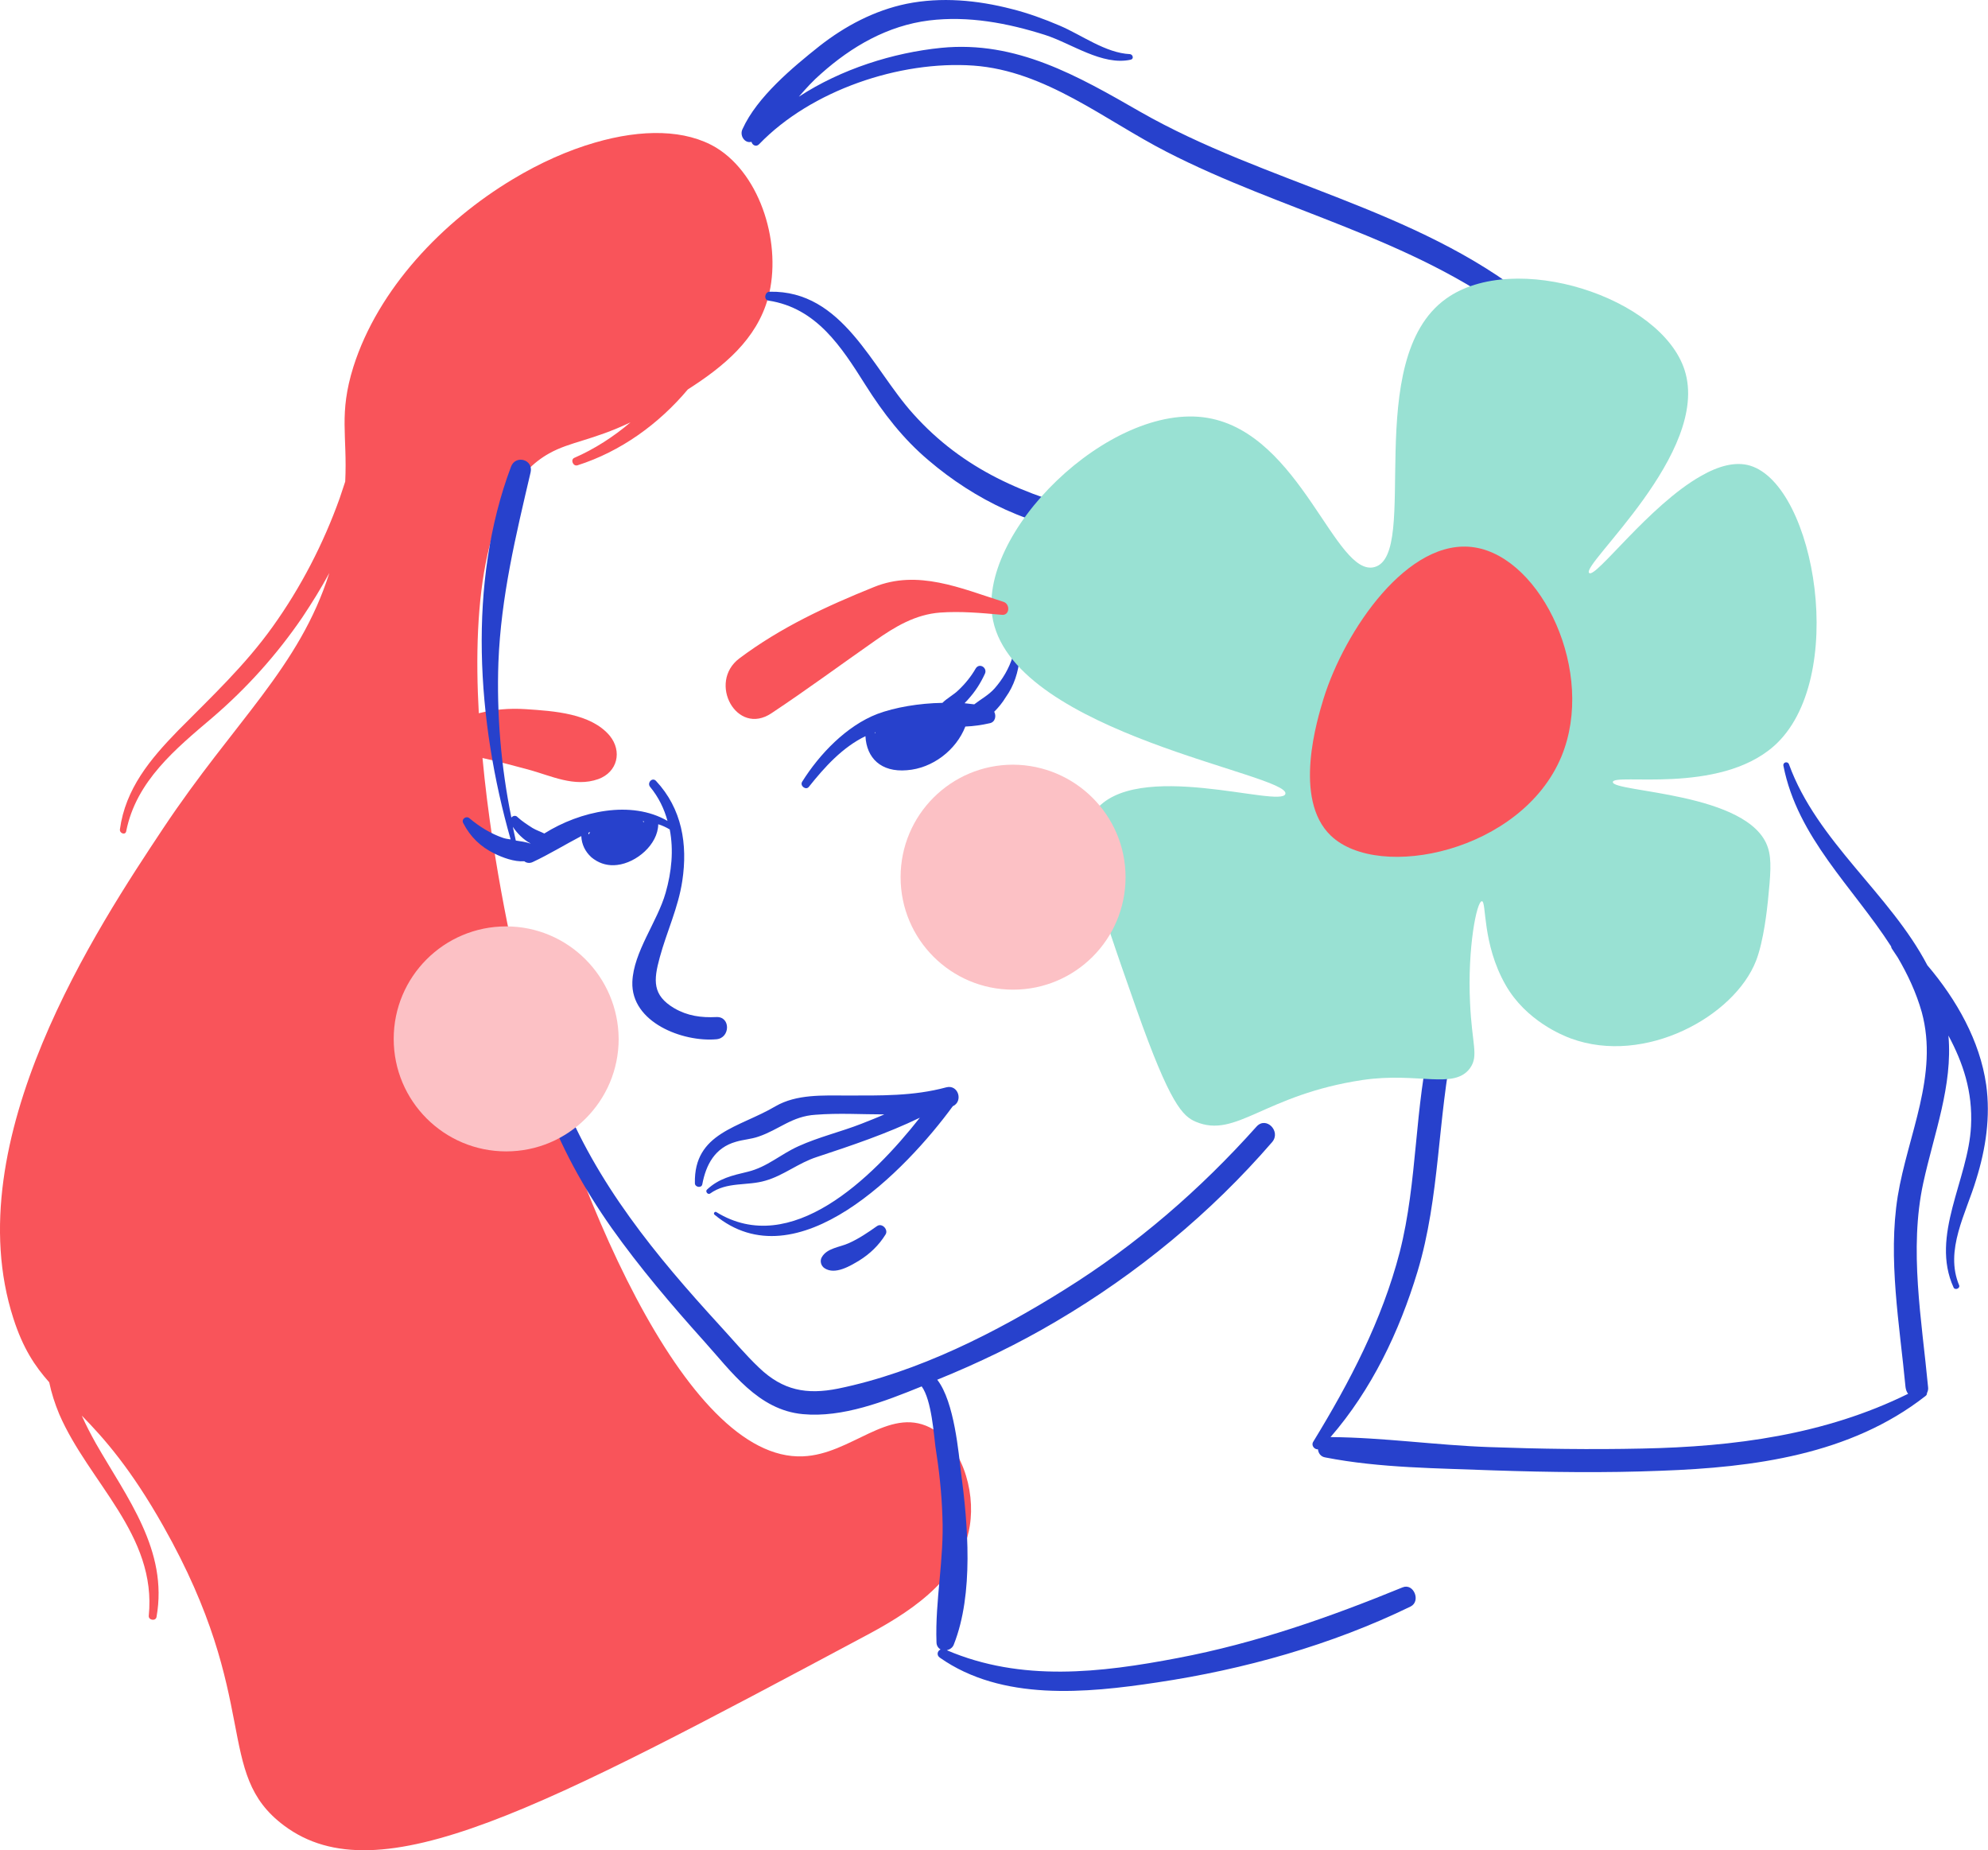
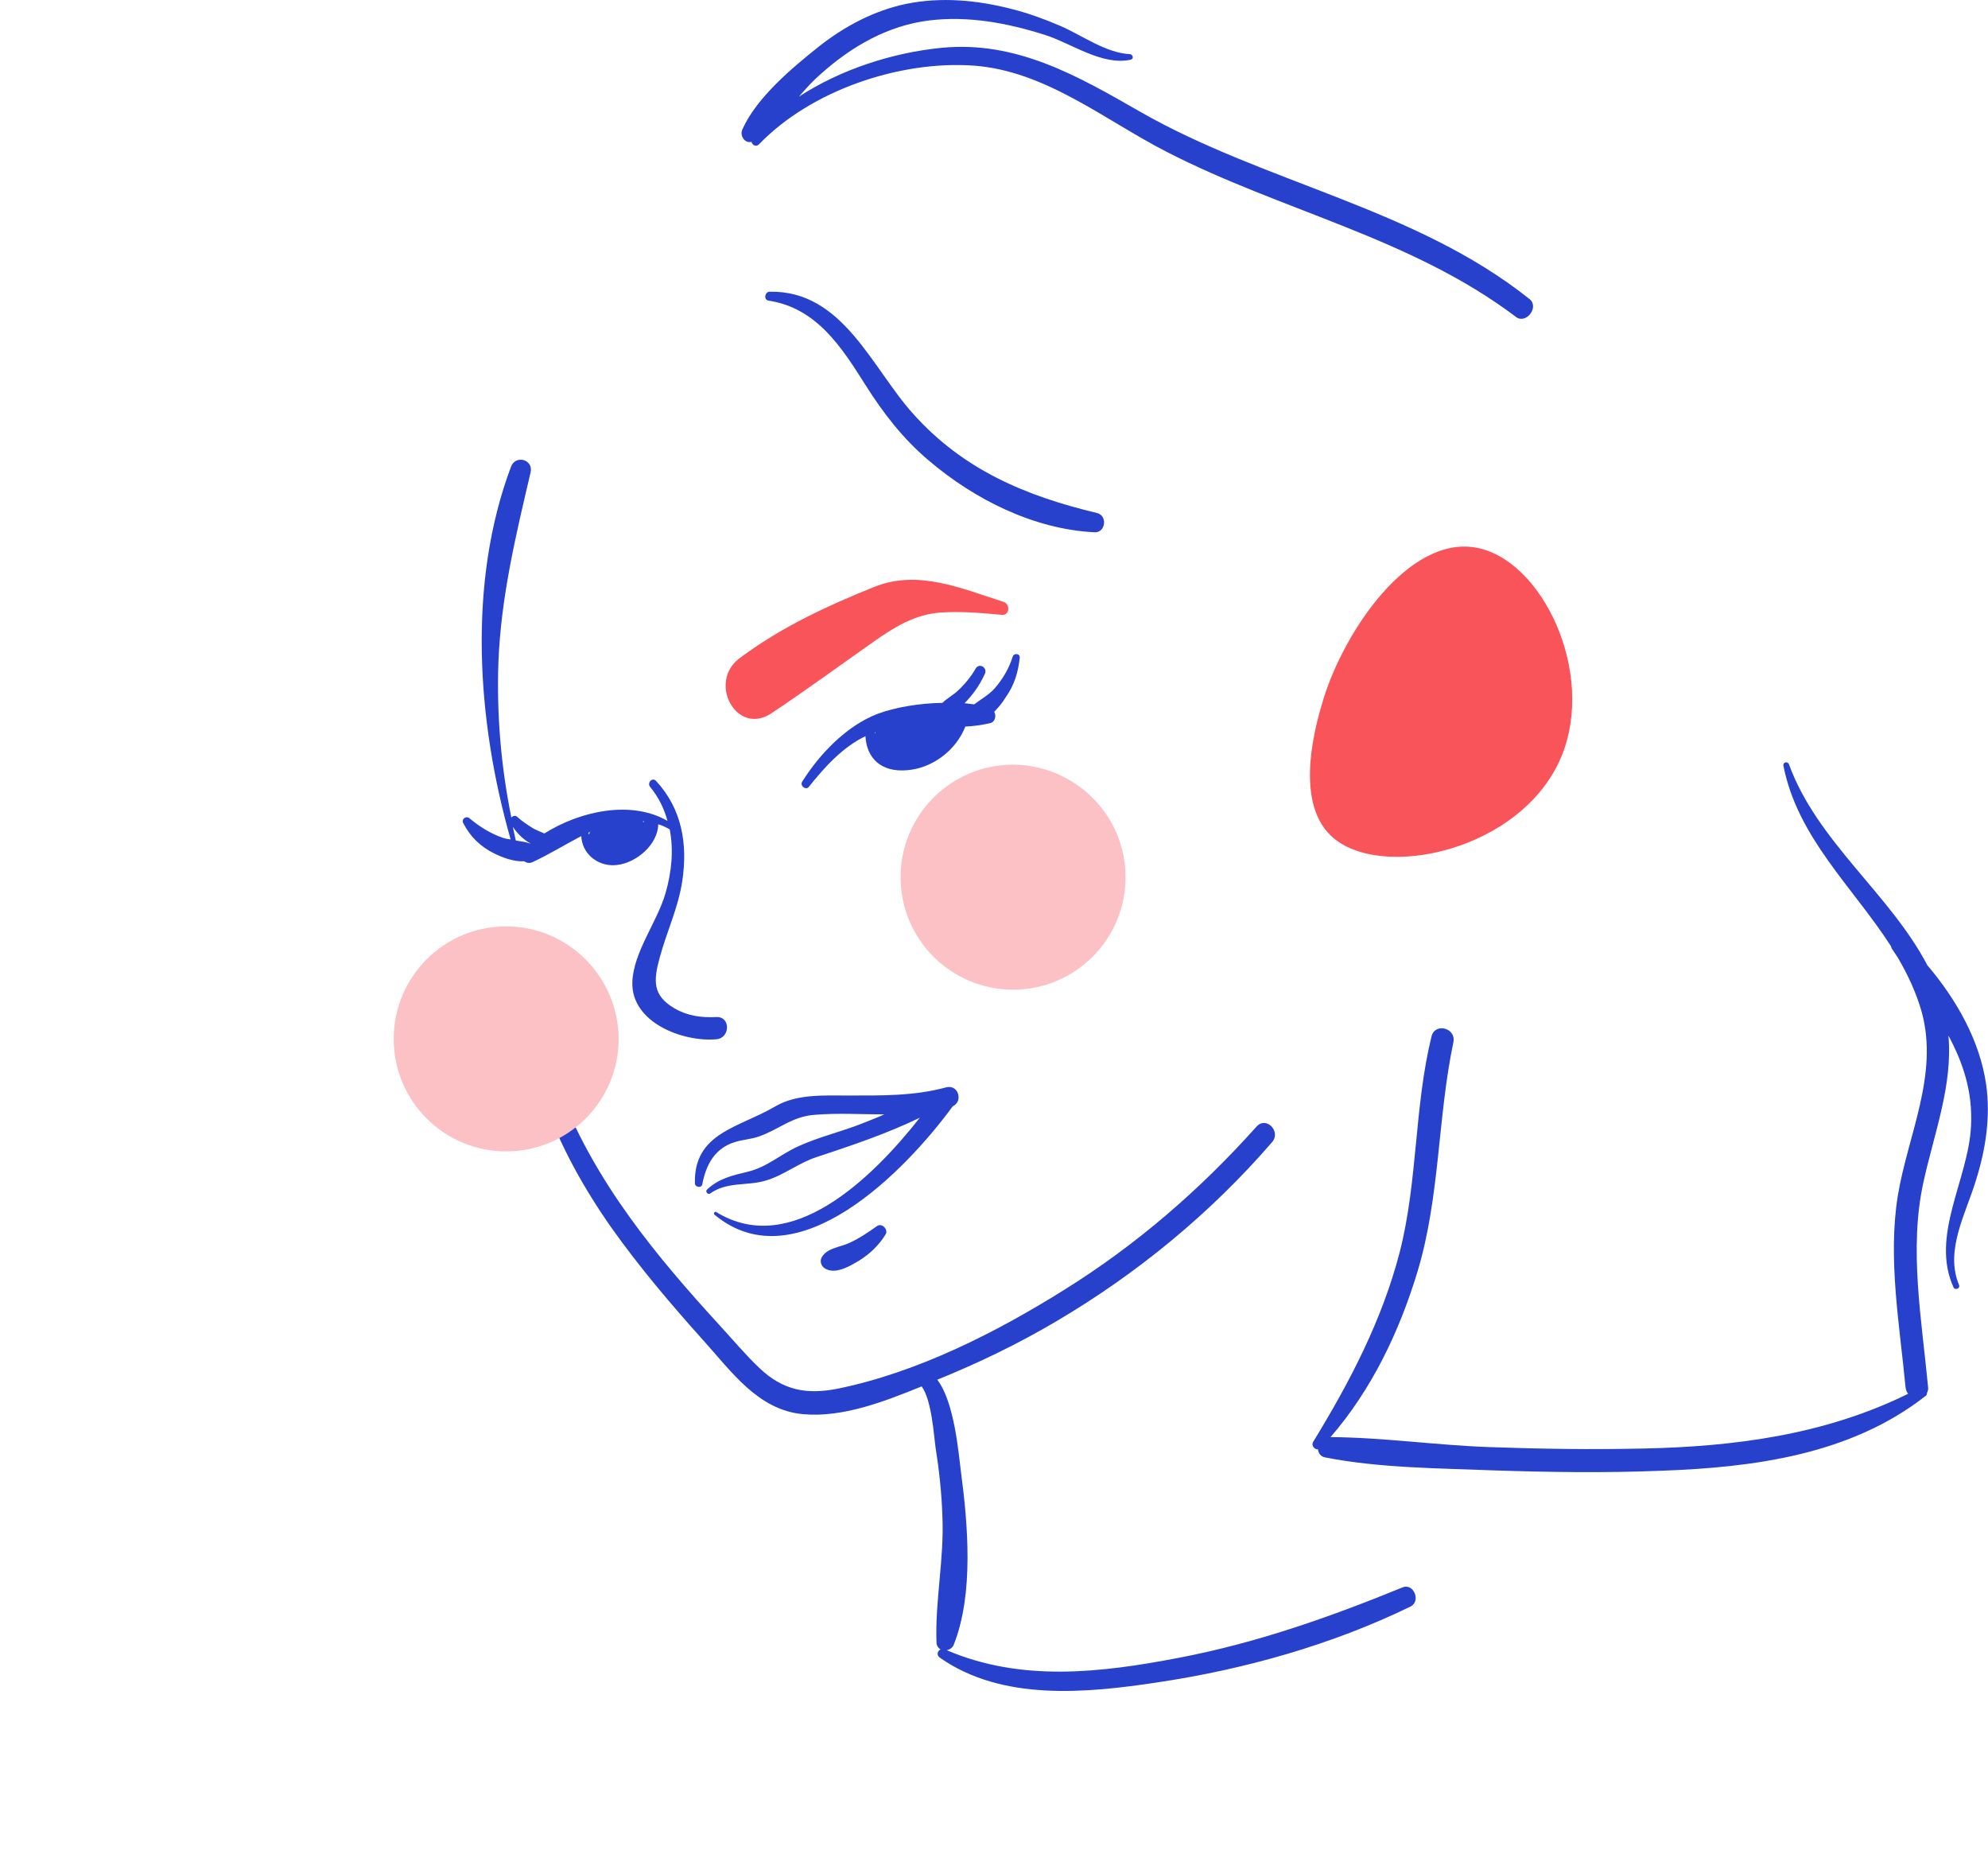
<svg xmlns="http://www.w3.org/2000/svg" height="500.0" preserveAspectRatio="xMidYMid meet" version="1.0" viewBox="0.0 0.0 537.3 500.0" width="537.3" zoomAndPan="magnify">
  <defs>
    <clipPath id="a">
-       <path d="M 0 35 L 263 35 L 263 499.969 L 0 499.969 Z M 0 35" />
-     </clipPath>
+       </clipPath>
    <clipPath id="b">
      <path d="M 125 0 L 537.262 0 L 537.262 457 L 125 457 Z M 125 0" />
    </clipPath>
  </defs>
  <g>
    <g clip-path="url(#a)" id="change1_2">
-       <path d="M 160.809 38.527 C 173.508 34.828 185.309 34.926 193.605 39.926 C 205.809 47.426 211.406 66.426 207.605 80.426 C 204.508 91.727 195.605 99.027 185.906 105.227 C 178.008 114.629 167.707 122.027 156.105 125.727 C 154.906 126.129 154.105 124.227 155.207 123.727 C 160.707 121.328 165.809 118.027 170.406 114.129 C 160.105 119.027 154.105 119.328 148.406 122.527 C 131.008 132.227 127.707 162.426 129.406 192.727 C 133.406 191.727 137.605 191.328 142.105 191.629 C 149.605 192.129 159.707 192.727 164.809 198.828 C 168.207 203.027 166.906 208.629 161.707 210.527 C 155.207 212.828 149.008 209.629 142.707 207.926 C 138.605 206.828 134.508 205.727 130.406 204.828 C 133.207 234.828 139.809 262.129 140.707 265.828 C 154.207 320.227 184.906 394.926 217.008 393.527 C 230.008 393.027 240.105 380.129 251.309 385.727 C 259.707 390.027 263.707 402.426 262.105 412.328 C 259.707 427.527 244.008 436.629 234.105 441.926 C 146.207 488.828 102.406 512.426 76.805 493.328 C 57.605 479.027 71.008 459.828 44.105 412.328 C 35.406 396.926 28.105 388.629 22.105 382.527 C 23.207 385.027 24.508 387.527 25.906 390.027 C 34.305 404.727 45.508 418.926 42.305 436.926 C 42.105 438.129 40.105 437.828 40.207 436.629 C 42.406 414.727 24.008 400.629 16.008 382.129 C 14.805 379.227 13.906 376.426 13.305 373.527 C 9.406 369.129 6.207 364.328 3.605 356.227 C -11.895 308.129 26.508 250.328 44.105 223.828 C 63.406 194.828 80.906 180.426 89.008 154.828 C 86.805 158.926 84.305 162.926 81.707 166.828 C 74.805 176.926 66.707 185.926 57.508 193.828 C 47.508 202.328 36.805 211.027 34.105 224.629 C 33.906 225.727 32.305 225.227 32.406 224.129 C 33.906 213.129 40.605 205.129 48.105 197.426 C 57.105 188.328 66.207 179.828 73.707 169.328 C 81.305 158.727 87.406 146.926 91.805 134.629 C 92.305 133.129 92.805 131.629 93.305 130.129 C 93.906 117.629 91.508 111.926 95.508 99.129 C 102.207 78.027 119.605 59.828 138.605 48.426 M 138.605 48.426 C 145.906 44.027 153.508 40.629 160.809 38.527" fill="#f9545a" />
-     </g>
+       </g>
    <g clip-path="url(#b)" id="change2_1">
      <path d="M 379.105 428.926 C 359.309 437.027 339.406 444.027 318.309 448.027 C 297.406 452.027 276.008 454.527 255.906 445.926 C 256.707 445.727 257.508 445.227 257.809 444.328 C 263.207 430.629 261.605 411.926 259.707 397.629 C 259.105 393.129 258.008 378.828 253.309 372.828 C 264.406 368.328 275.207 363.129 285.508 357.027 C 307.406 344.129 327.207 327.828 343.809 308.629 C 346.309 305.727 342.207 301.527 339.605 304.426 C 324.406 321.426 307.207 336.328 287.809 348.426 C 269.309 360.027 248.008 370.828 226.508 375.227 C 218.008 376.926 211.605 375.727 205.207 369.629 C 201.406 366.027 198.008 361.926 194.406 358.027 C 185.906 348.727 177.605 339.227 170.207 328.926 C 155.207 308.129 144.605 284.727 144.008 258.828 C 144.008 257.426 141.906 257.426 141.809 258.828 C 139.406 285.328 150.309 310.527 165.309 331.828 C 172.906 342.527 181.406 352.527 190.207 362.328 C 197.707 370.629 204.906 381.027 217.008 382.129 C 227.707 383.129 239.008 378.727 249.105 374.629 C 251.809 378.328 252.406 387.926 252.809 390.828 C 253.809 397.129 254.508 403.426 254.707 409.828 C 255.207 421.227 252.707 432.527 253.105 443.727 C 253.105 444.727 253.605 445.328 254.207 445.727 C 253.406 446.027 253.008 447.227 254.008 447.926 C 270.809 459.727 293.508 457.527 312.707 454.629 C 336.207 451.129 359.809 444.527 381.207 434.129 C 384.105 432.727 382.105 427.727 379.105 428.926 Z M 237.008 331.328 C 234.605 333.027 232.105 334.727 229.406 335.926 C 227.008 337.027 223.508 337.227 222.105 339.727 C 221.508 340.727 221.906 342.129 222.906 342.727 C 225.707 344.527 229.707 342.129 232.207 340.629 C 235.105 338.828 237.508 336.527 239.309 333.629 C 240.207 332.328 238.406 330.328 237.008 331.328 Z M 536.809 293.129 C 535.105 281.227 528.809 270.129 520.906 260.828 C 510.809 241.527 491.105 227.426 483.508 206.527 C 483.207 205.629 481.809 205.926 482.008 206.926 C 485.809 226.328 500.809 239.727 511.105 255.727 C 511.105 255.926 511.207 256.129 511.309 256.328 C 511.809 257.129 512.406 257.926 512.906 258.727 C 515.605 263.328 517.906 268.227 519.406 273.527 C 524.008 290.527 515.605 306.727 512.906 323.227 C 510.207 340.129 513.406 357.926 515.008 374.828 C 515.105 375.527 515.309 376.129 515.707 376.629 C 493.207 387.727 468.707 390.926 443.809 391.426 C 430.008 391.727 416.207 391.527 402.406 391.027 C 388.207 390.527 373.809 388.426 359.605 388.328 C 370.707 375.527 378.207 359.828 383.105 343.629 C 389.207 323.426 388.508 302.129 392.809 281.629 C 393.605 277.828 387.906 276.227 386.906 280.027 C 382.207 299.129 383.207 319.129 378.309 338.328 C 373.508 356.828 364.809 373.426 354.906 389.629 C 354.309 390.629 355.309 391.727 356.207 391.629 C 356.309 392.629 356.906 393.629 358.207 393.828 C 373.008 396.727 388.809 396.727 403.809 397.328 C 418.809 397.828 433.906 398.027 448.906 397.426 C 473.906 396.527 500.105 393.129 520.406 377.227 C 520.707 377.027 520.809 376.727 520.809 376.426 C 521.008 376.027 521.207 375.426 521.105 374.828 C 519.406 356.727 515.906 337.629 519.809 319.629 C 522.707 306.328 527.809 293.328 526.605 279.828 C 530.508 287.129 533.207 294.926 532.707 304.328 C 532.008 318.727 521.605 333.926 528.008 347.926 C 528.406 348.727 529.809 348.129 529.508 347.328 C 525.508 337.828 531.406 327.828 534.105 318.727 C 536.707 310.426 538.008 301.727 536.809 293.129 Z M 203.105 38.328 C 203.309 39.227 204.406 39.828 205.207 38.926 C 219.207 24.426 243.105 16.328 263.105 17.727 C 282.605 19.129 298.508 32.426 315.309 41.027 C 346.406 57.027 381.406 64.227 409.707 85.629 C 412.406 87.727 416.105 83.027 413.406 80.828 C 382.605 56.227 342.008 49.527 308.207 30.227 C 291.309 20.527 274.707 10.926 254.406 12.926 C 241.406 14.227 227.406 18.629 215.906 26.129 C 217.809 23.926 219.809 21.727 221.906 19.926 C 230.207 12.527 239.906 6.926 251.105 5.527 C 261.707 4.227 272.309 6.227 282.406 9.426 C 289.605 11.727 297.906 17.828 305.605 16.129 C 306.508 15.926 306.207 14.727 305.406 14.629 C 298.809 14.328 292.309 9.426 286.406 6.926 C 282.207 5.129 277.809 3.527 273.406 2.426 C 264.105 0.027 254.406 -0.871 245.008 1.027 C 236.309 2.828 228.406 7.027 221.508 12.426 C 214.207 18.227 204.605 26.227 200.707 34.828 C 199.809 36.527 201.207 38.828 203.105 38.328 Z M 236.406 197.926 C 236.406 198.027 236.406 198.129 236.508 198.129 C 236.508 198.027 236.605 197.926 236.605 197.828 C 236.508 197.926 236.508 197.926 236.406 197.926 Z M 268.707 192.328 C 269.309 193.426 269.008 195.129 267.508 195.426 C 265.309 195.926 263.207 196.227 260.906 196.328 C 258.406 202.727 252.008 207.629 245.105 208.129 C 238.105 208.727 234.207 204.828 233.906 198.926 C 227.707 201.926 222.906 207.227 218.605 212.629 C 217.809 213.629 216.105 212.328 216.809 211.227 C 221.508 203.727 228.809 196.129 237.105 192.926 C 241.906 191.129 248.406 190.027 254.707 189.926 C 256.008 188.629 257.809 187.727 259.105 186.426 C 260.906 184.727 262.508 182.727 263.707 180.629 C 264.707 179.027 266.906 180.426 266.207 182.027 C 265.008 184.629 263.605 186.828 261.707 188.926 C 261.406 189.328 261.008 189.629 260.707 190.027 C 261.605 190.129 262.508 190.227 263.309 190.328 C 265.105 188.926 267.207 187.828 268.809 186.027 C 271.008 183.527 272.707 180.629 273.707 177.426 C 274.008 176.426 275.707 176.527 275.605 177.727 C 275.207 181.629 274.105 185.227 271.809 188.426 C 270.906 189.926 269.809 191.227 268.707 192.328 Z M 139.406 227.129 C 140.809 227.328 142.105 227.527 143.309 227.926 C 143.309 227.926 143.309 227.926 143.406 227.926 C 141.508 226.926 139.809 225.227 138.605 223.426 C 138.906 224.727 139.105 225.926 139.406 227.129 Z M 159.508 224.828 C 159.309 224.926 159.207 224.926 159.008 225.027 C 159.008 225.227 159.105 225.328 159.105 225.527 C 159.207 225.328 159.309 225.129 159.508 224.828 Z M 174.105 221.926 C 174.008 221.926 173.906 221.926 173.707 221.926 C 173.809 222.027 173.906 222.129 174.008 222.227 C 174.008 222.227 174.008 222.227 174.008 222.129 C 174.008 222.027 174.008 221.926 174.105 221.926 Z M 141.707 232.727 C 139.008 232.926 135.809 231.727 133.605 230.629 C 129.906 228.828 127.105 226.129 125.207 222.426 C 124.605 221.328 126.008 220.328 126.906 221.129 C 129.508 223.328 132.707 225.328 136.008 226.426 C 136.605 226.629 137.309 226.727 138.008 226.828 C 128.906 194.926 126.309 157.527 138.105 126.129 C 139.309 122.828 144.207 124.129 143.406 127.629 C 139.406 144.727 135.406 161.227 134.707 178.926 C 134.207 193.027 135.406 207.129 138.207 220.926 C 138.605 220.426 139.406 220.227 139.906 220.828 C 141.105 221.926 142.508 222.828 143.906 223.727 C 144.906 224.328 146.105 224.727 147.105 225.227 C 156.809 219.129 170.605 216.129 180.406 221.828 C 179.508 218.527 178.008 215.426 175.707 212.629 C 174.809 211.527 176.309 209.926 177.309 211.027 C 184.309 218.527 185.906 228.129 184.406 238.027 C 183.309 245.328 180.207 251.727 178.309 258.727 C 176.605 264.926 176.309 268.926 182.207 272.426 C 185.809 274.527 189.508 275.027 193.605 274.828 C 197.508 274.629 197.406 280.527 193.605 280.828 C 184.605 281.629 170.508 276.328 170.906 265.328 C 171.207 257.227 177.707 249.027 179.906 241.227 C 181.508 235.629 182.105 229.727 181.008 224.129 C 180.008 223.527 178.906 223.027 177.906 222.727 C 177.809 228.227 172.008 233.129 166.809 233.727 C 164.508 234.027 162.309 233.426 160.605 232.227 C 160.508 232.129 160.406 232.129 160.309 232.027 L 160.207 231.926 C 160.008 231.828 159.809 231.629 159.707 231.527 C 158.207 230.129 157.207 228.227 157.105 225.926 C 152.707 228.227 148.309 230.926 144.008 232.926 C 143.207 233.328 142.309 233.227 141.707 232.727 Z M 257.508 298.926 C 260.406 297.629 259.008 292.926 255.707 293.828 C 246.809 296.227 238.008 296.027 228.809 296.027 C 222.406 296.027 215.309 295.629 209.605 298.926 C 199.809 304.727 187.508 306.027 187.809 319.727 C 187.809 320.828 189.605 321.129 189.809 320.027 C 190.809 314.727 193.207 310.129 198.906 308.527 C 200.906 307.926 203.008 307.828 205.008 307.129 C 210.605 305.227 214.008 301.629 220.406 301.227 C 226.707 300.727 232.809 301.129 239.008 301.129 C 237.008 302.027 234.906 302.828 232.906 303.629 C 227.309 305.828 221.309 307.227 215.809 309.727 C 210.906 311.926 207.406 315.328 202.105 316.629 C 197.906 317.629 194.309 318.426 191.105 321.426 C 190.508 321.926 191.309 322.926 191.906 322.527 C 196.508 319.227 201.906 320.527 206.906 319.027 C 211.809 317.629 215.809 314.227 220.809 312.629 C 230.207 309.527 239.707 306.328 248.605 302.027 C 235.707 318.426 213.707 339.926 193.605 327.527 C 193.207 327.227 192.707 327.926 193.105 328.227 C 215.406 346.828 245.008 316.027 257.508 298.926 Z M 295.809 143.828 C 279.406 143.027 263.309 134.926 251.008 124.426 C 244.105 118.629 238.707 111.629 233.906 104.027 C 227.406 93.727 220.707 83.227 207.707 81.227 C 206.309 81.027 206.707 78.828 208.008 78.828 C 227.809 78.426 235.605 99.426 246.809 111.828 C 260.309 126.926 277.207 134.027 296.508 138.629 C 299.406 139.328 298.809 144.027 295.809 143.828" fill="#2741cc" />
    </g>
    <g id="change3_1">
-       <path d="M 459.707 128.629 C 464.406 125.926 469.008 124.629 473.008 125.828 M 473.008 125.828 C 490.707 131.227 499.605 183.828 479.406 201.629 C 464.406 214.828 436.008 208.828 435.906 211.328 C 435.809 214.129 472.906 214.027 477.809 229.027 C 478.906 232.328 478.508 236.527 477.809 243.527 C 477.605 245.426 476.707 254.227 474.605 259.629 C 468.707 274.727 444.508 287.926 424.605 280.629 C 422.406 279.828 412.406 275.828 406.906 266.129 C 400.508 254.926 401.809 243.527 400.508 243.527 C 399.105 243.527 396.605 256.129 397.309 270.926 C 397.809 282.328 399.707 285.227 397.309 288.629 C 393.008 294.527 383.309 289.629 368.309 291.828 C 341.605 295.828 334.207 307.727 323.207 303.129 C 319.707 301.629 316.309 298.629 307.105 272.527 C 296.207 241.527 290.809 226.129 295.809 219.328 C 306.707 204.727 346.309 218.527 347.406 214.527 C 348.809 209.227 274.906 198.328 268.406 167.727 C 263.406 144.328 300.008 108.426 326.406 112.926 C 351.605 117.227 360.906 156.129 371.508 153.227 C 383.906 149.828 367.809 97.227 390.809 80.727 C 409.309 67.426 449.008 80.328 455.309 100.027 C 462.406 122.227 427.105 152.727 429.508 154.828 C 431.207 156.426 445.707 136.527 459.707 128.629" fill="#99e1d3" />
-     </g>
+       </g>
    <g id="change1_1">
      <path d="M 271.207 162.629 C 259.605 158.926 248.008 153.828 236.207 158.629 C 223.309 163.828 211.008 169.527 199.809 177.926 C 191.207 184.426 199.105 199.027 208.508 192.727 C 218.008 186.426 227.207 179.629 236.508 173.129 C 241.906 169.328 247.406 166.027 254.105 165.527 C 259.605 165.129 265.207 165.629 270.707 166.129 C 272.906 166.426 273.105 163.227 271.207 162.629 Z M 357.707 188.828 C 363.406 170.426 380.605 145.027 398.605 147.926 C 416.707 150.828 431.406 181.727 422.008 204.426 C 411.309 230.129 372.707 238.227 359.707 225.828 C 349.309 215.926 356.105 194.129 357.707 188.828" fill="#f9545a" />
    </g>
    <g id="change4_1">
      <path d="M 136.809 250.328 C 120.008 250.328 106.406 263.926 106.406 280.727 C 106.406 297.527 120.008 311.129 136.809 311.129 C 153.605 311.129 167.207 297.527 167.207 280.727 C 167.105 263.926 153.508 250.328 136.809 250.328 Z M 304.207 237.027 C 304.207 253.828 290.605 267.426 273.809 267.426 C 257.008 267.426 243.406 253.828 243.406 237.027 C 243.406 220.227 257.008 206.629 273.809 206.629 C 290.605 206.727 304.207 220.328 304.207 237.027" fill="#fcc1c5" />
    </g>
  </g>
</svg>